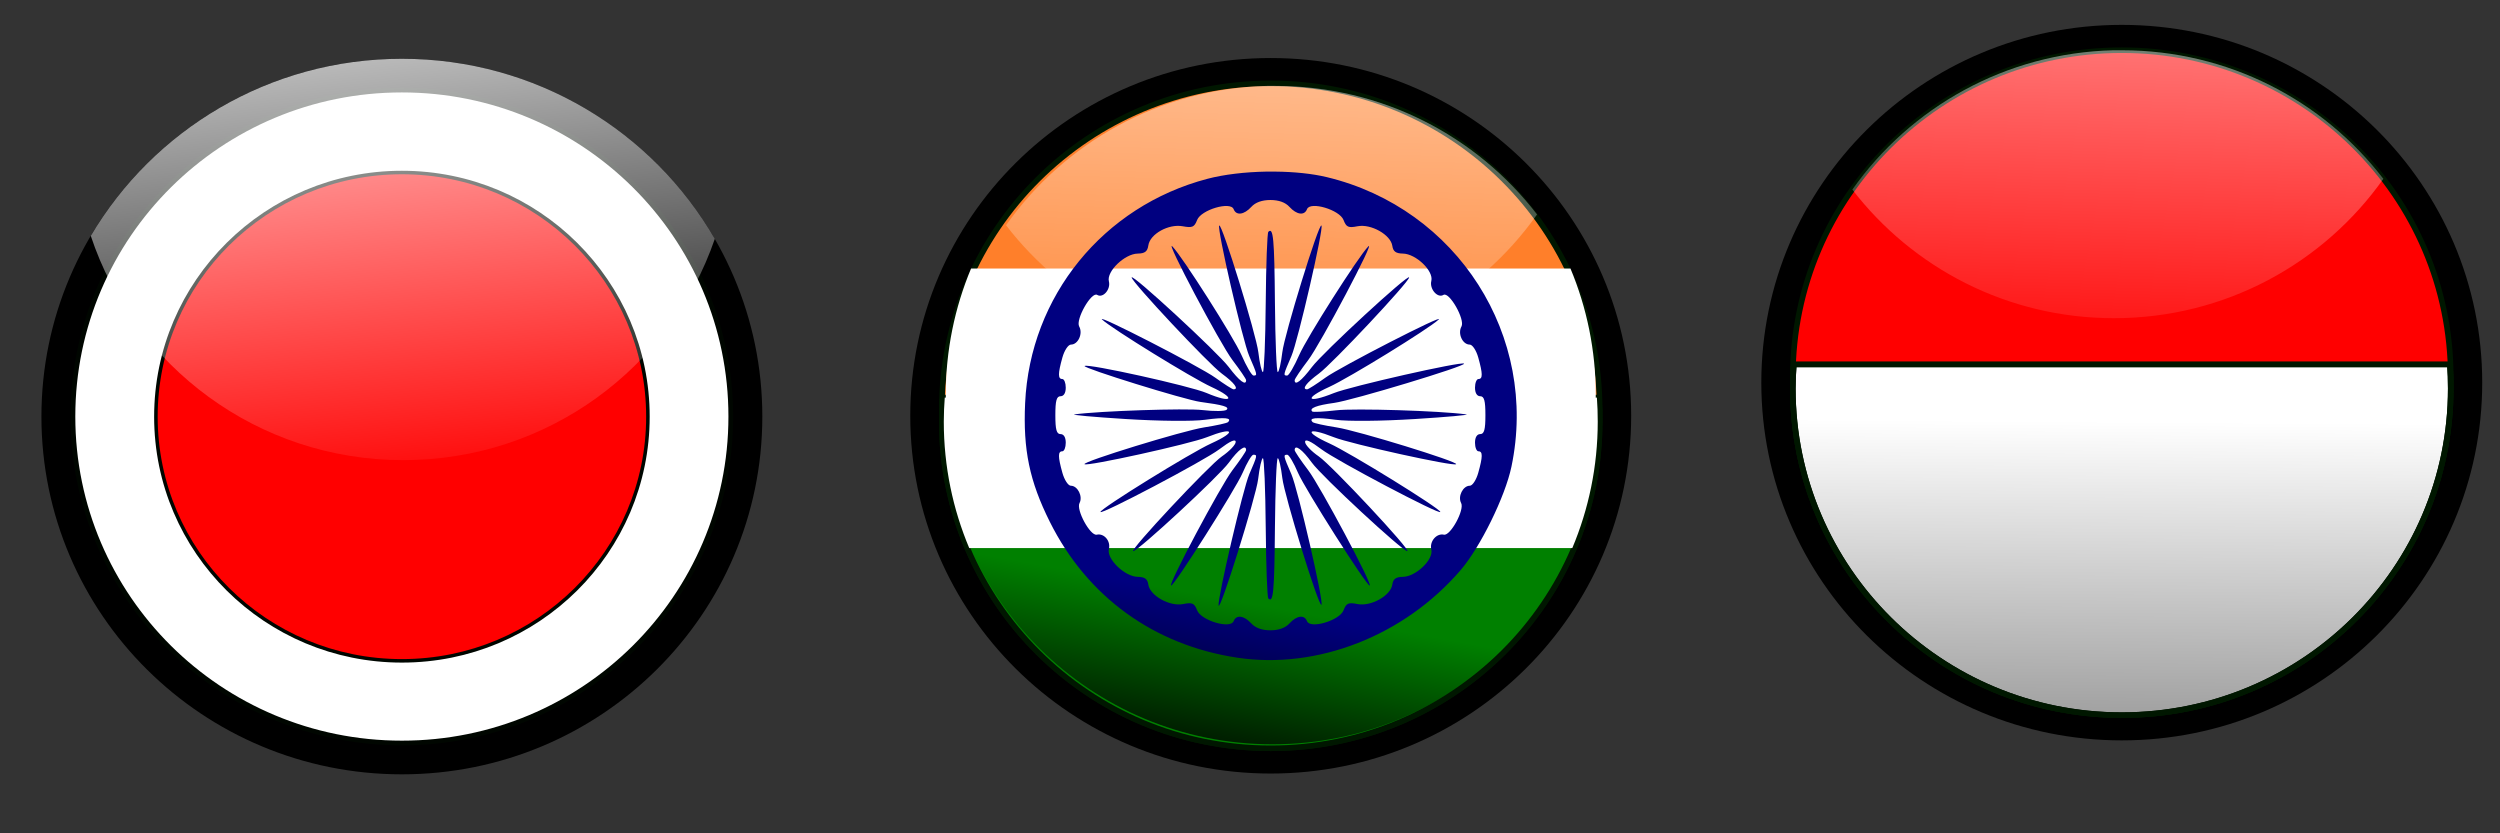
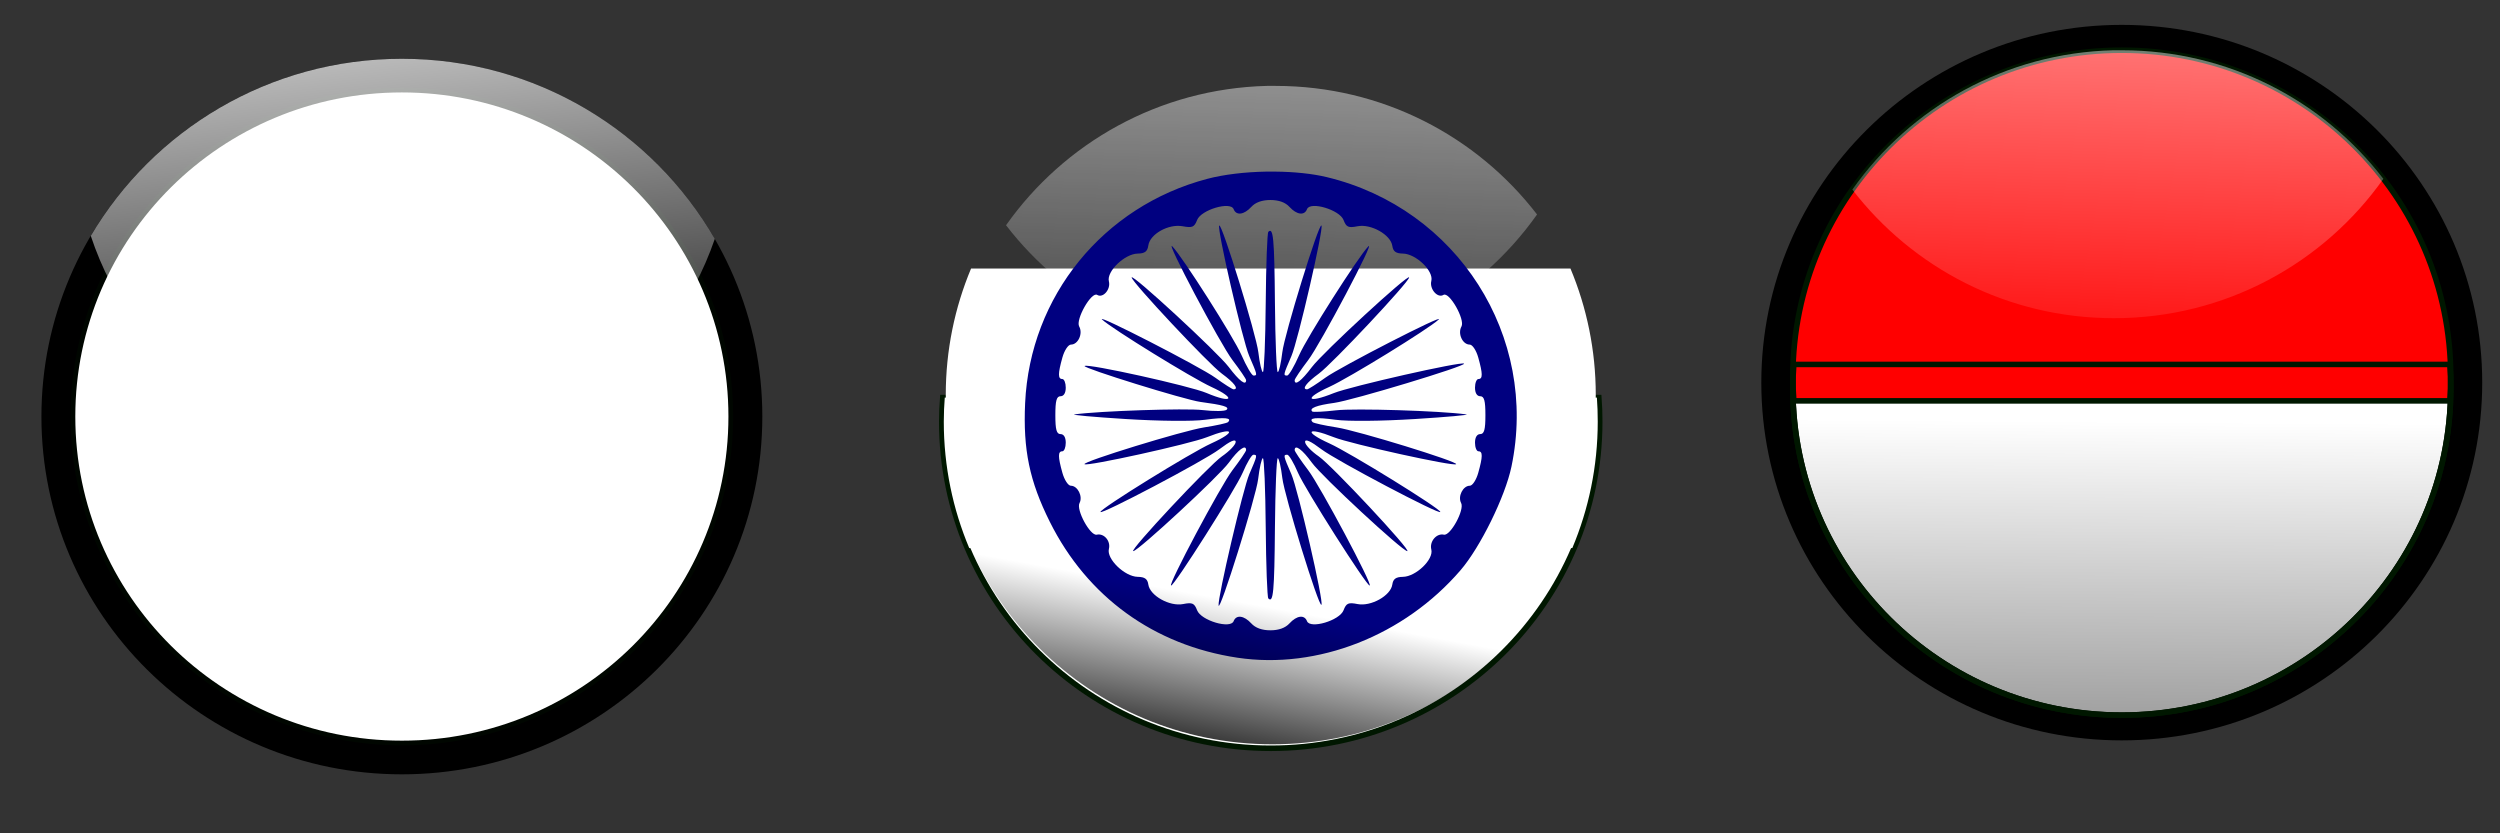
<svg xmlns="http://www.w3.org/2000/svg" xmlns:ns1="http://www.inkscape.org/namespaces/inkscape" xmlns:ns2="http://sodipodi.sourceforge.net/DTD/sodipodi-0.dtd" xmlns:xlink="http://www.w3.org/1999/xlink" width="600" height="200" id="svg3171" version="1.1" ns1:version="0.48.2 r9819" ns2:docname="New document 2">
  <rect width="100%" height="100%" fill="#333333" stroke="none" />
  <defs id="defs3173">
    <linearGradient ns1:collect="always" xlink:href="#linearGradient3846" id="linearGradient4122" gradientUnits="userSpaceOnUse" gradientTransform="translate(259.786,-7.929)" x1="438.571" y1="2280.934" x2="432.857" y2="2479.505" />
    <linearGradient ns1:collect="always" id="linearGradient3846">
      <stop style="stop-color:#ffffff;stop-opacity:1;" offset="0" id="stop3848" />
      <stop style="stop-color:#ffffff;stop-opacity:0;" offset="1" id="stop3850" />
    </linearGradient>
    <linearGradient ns1:collect="always" xlink:href="#linearGradient3883" id="linearGradient4124" gradientUnits="userSpaceOnUse" gradientTransform="translate(0.429,-1.031)" x1="705.714" y1="2568.077" x2="714.286" y2="2521.648" />
    <linearGradient ns1:collect="always" id="linearGradient3883">
      <stop style="stop-color:#000000;stop-opacity:1;" offset="0" id="stop3885" />
      <stop style="stop-color:#000000;stop-opacity:0;" offset="1" id="stop3887" />
    </linearGradient>
    <linearGradient ns1:collect="always" xlink:href="#linearGradient4034" id="linearGradient4056" gradientUnits="userSpaceOnUse" x1="608.571" y1="3271.648" x2="625" y2="3428.076" />
    <linearGradient ns1:collect="always" id="linearGradient4034">
      <stop style="stop-color:#ffffff;stop-opacity:1;" offset="0" id="stop4036" />
      <stop style="stop-color:#ffffff;stop-opacity:0;" offset="1" id="stop4038" />
    </linearGradient>
    <linearGradient ns1:collect="always" xlink:href="#linearGradient3846" id="linearGradient3911" gradientUnits="userSpaceOnUse" gradientTransform="translate(258.571,-8.571)" x1="438.571" y1="2280.934" x2="432.857" y2="2479.505" />
    <linearGradient ns1:collect="always" xlink:href="#linearGradient3883" id="linearGradient3913" gradientUnits="userSpaceOnUse" x1="717.143" y1="2683.791" x2="718.571" y2="2478.076" />
    <linearGradient y2="2478.076" x2="718.571" y1="2683.791" x1="717.143" gradientUnits="userSpaceOnUse" id="linearGradient3169" xlink:href="#linearGradient3883" ns1:collect="always" />
  </defs>
  <ns2:namedview id="base" pagecolor="#ffffff" bordercolor="#666666" borderopacity="1.0" ns1:pageopacity="0.0" ns1:pageshadow="2" ns1:zoom="0.98994949" ns1:cx="398.69693" ns1:cy="113.49603" ns1:document-units="px" ns1:current-layer="layer1" showgrid="false" ns1:window-width="1366" ns1:window-height="716" ns1:window-x="-4" ns1:window-y="-4" ns1:window-maximized="1" />
  <g ns1:label="Layer 1" ns1:groupmode="layer" id="layer1" transform="translate(0,-852.362)">
    <g id="g3903" transform="matrix(0.936,0,0,0.929,-144.06,-1348.563)" ns1:export-filename="C:\Users\Baron\text4132.png" ns1:export-xdpi="90" ns1:export-ydpi="90">
      <path ns2:type="arc" style="fill:#000000;stroke:none" id="path3891" ns2:cx="48.487324" ns2:cy="148.27565" ns2:rx="69.700523" ns2:ry="69.700523" d="m 118.188,148.276 c 0,38.495 -31.206,69.701 -69.701,69.701 -38.495,0 -69.701,-31.206 -69.701,-69.701 0,-38.495 31.206,-69.701 69.701,-69.701 38.495,0 69.701,31.206 69.701,69.701 z" transform="matrix(1.326,0,0,1.326,633.659,2271.368)" />
      <path ns1:connector-curvature="0" style="fill:#ffffff;stroke:#001700;stroke-width:1.433;stroke-opacity:1" d="m 697.958,2553.878 c -46.584,0 -84.344,-37.791 -84.344,-84.375 0,-2.098 0.099,-4.159 0.25,-6.219 l 168.219,0 c 0.151,2.06 0.219,4.12 0.219,6.219 0,46.584 -37.76,84.375 -84.344,84.375 z" id="path3893" />
      <path id="path3895" d="m 697.958,2382.101 c -46.584,0 -84.344,37.791 -84.344,84.375 0,2.098 0.099,4.159 0.25,6.219 l 168.219,0 c 0.151,-2.06 0.219,-4.12 0.219,-6.219 0,-46.584 -37.76,-84.375 -84.344,-84.375 z" style="fill:#ff0000;stroke:#001700;stroke-width:1.433;stroke-opacity:1" ns1:connector-curvature="0" />
      <path ns1:connector-curvature="0" style="fill:url(#linearGradient3911);fill-opacity:1;stroke:none" d="m 695.777,2382.116 c -27.695,0.702 -52.042,14.786 -66.906,36 15.411,20.184 39.707,33.219 67.062,33.219 28.592,0 53.84,-14.239 69.094,-36 -15.41,-20.194 -39.705,-33.219 -67.062,-33.219 -0.728,0 -1.464,-0.018 -2.188,0 z" id="path3897" />
-       <path id="path3899" d="m 697.958,2553.878 c -46.584,0 -84.344,-37.791 -84.344,-84.375 0,-2.098 0.099,-4.159 0.25,-6.219 l 168.219,0 c 0.151,2.06 0.219,4.12 0.219,6.219 0,46.584 -37.76,84.375 -84.344,84.375 z" style="fill:#ffffff;stroke:#001700;stroke-width:1.433;stroke-opacity:1" ns1:connector-curvature="0" />
      <path ns1:connector-curvature="0" style="fill:url(#linearGradient3169);fill-opacity:1;stroke:#001700;stroke-width:1.433;stroke-opacity:1" d="m 697.958,2553.878 c -46.584,0 -84.344,-37.791 -84.344,-84.375 0,-2.098 0.099,-4.159 0.25,-6.219 l 168.219,0 c 0.151,2.06 0.219,4.12 0.219,6.219 0,46.584 -37.76,84.375 -84.344,84.375 z" id="path3901" />
    </g>
    <g id="g4050" transform="matrix(0.936,0,0,0.929,-481.076,-2212.989)" ns1:export-filename="C:\Users\Baron\text4132.png" ns1:export-xdpi="90" ns1:export-ydpi="90">
      <path transform="matrix(1.326,0,0,1.326,552.721,3210.629)" d="m 118.188,148.276 c 0,38.495 -31.206,69.701 -69.701,69.701 -38.495,0 -69.701,-31.206 -69.701,-69.701 0,-38.495 31.206,-69.701 69.701,-69.701 38.495,0 69.701,31.206 69.701,69.701 z" ns2:ry="69.700523" ns2:rx="69.700523" ns2:cy="148.27565" ns2:cx="48.487324" id="path4023" style="fill:#000000;stroke:none" ns2:type="arc" />
      <path ns2:type="arc" style="fill:#ffffff;stroke:#000600;stroke-opacity:1" id="path4025" ns2:cx="48.487324" ns2:cy="148.27565" ns2:rx="69.700523" ns2:ry="69.700523" d="m 118.188,148.276 c 0,38.495 -31.206,69.701 -69.701,69.701 -38.495,0 -69.701,-31.206 -69.701,-69.701 0,-38.495 31.206,-69.701 69.701,-69.701 38.495,0 69.701,31.206 69.701,69.701 z" transform="matrix(1.21,0,0,1.21,558.343,3227.821)" />
-       <path transform="matrix(0.905,0,0,0.905,573.143,3273.081)" d="m 118.188,148.276 c 0,38.495 -31.206,69.701 -69.701,69.701 -38.495,0 -69.701,-31.206 -69.701,-69.701 0,-38.495 31.206,-69.701 69.701,-69.701 38.495,0 69.701,31.206 69.701,69.701 z" ns2:ry="69.700523" ns2:rx="69.700523" ns2:cy="148.27565" ns2:cx="48.487324" id="path4027" style="fill:#ff0000;stroke:#000600;stroke-opacity:1" ns2:type="arc" />
      <path id="path4031" d="m 617.031,3314.812 c -34.013,0 -63.733,18.388 -79.781,45.75 11.08,33.654 42.761,57.938 80.125,57.938 37.076,0 68.566,-23.905 79.875,-57.156 -15.938,-27.795 -45.881,-46.531 -80.219,-46.531 z" style="fill:url(#linearGradient4056);fill-opacity:1;stroke:none" ns1:connector-curvature="0" />
    </g>
    <g transform="matrix(0.936,0,0,0.929,-457.456,-1319.826)" id="g4065" ns1:export-filename="C:\Users\Baron\text4132.png" ns1:export-xdpi="90" ns1:export-ydpi="90">
      <g id="g4111" transform="translate(116.608,-22.367)">
-         <path ns2:type="arc" style="fill:#000000;stroke:none" id="path4067" ns2:cx="48.487324" ns2:cy="148.27565" ns2:rx="69.700523" ns2:ry="69.700523" d="m 118.188,148.276 c 0,38.495 -31.206,69.701 -69.701,69.701 -38.495,0 -69.701,-31.206 -69.701,-69.701 0,-38.495 31.206,-69.701 69.701,-69.701 38.495,0 69.701,31.206 69.701,69.701 z" transform="matrix(1.326,0,0,1.326,633.659,2271.368)" />
        <path ns1:connector-curvature="0" style="fill:#ffffff;stroke:#001700;stroke-width:1.433;stroke-opacity:1" d="m 697.958,2553.878 c -46.584,0 -84.344,-37.791 -84.344,-84.375 0,-2.098 0.099,-4.159 0.25,-6.219 l 168.219,0 c 0.151,2.06 0.219,4.12 0.219,6.219 0,46.584 -37.76,84.375 -84.344,84.375 z" id="path4069" />
-         <path id="path4071" d="m 697.958,2382.101 c -46.584,0 -84.344,37.791 -84.344,84.375 0,2.098 0.099,4.159 0.25,6.219 l 168.219,0 c 0.151,-2.06 0.219,-4.12 0.219,-6.219 0,-46.584 -37.76,-84.375 -84.344,-84.375 z" style="fill:#ff7f2a;stroke:#001700;stroke-width:1.433;stroke-opacity:1" ns1:connector-curvature="0" />
        <path ns1:connector-curvature="0" style="fill:url(#linearGradient4122);fill-opacity:1;stroke:none" d="m 696.991,2382.759 c -27.695,0.702 -52.042,14.786 -66.906,36 15.411,20.184 39.707,33.219 67.062,33.219 28.592,0 53.84,-14.239 69.094,-36 -15.41,-20.194 -39.705,-33.219 -67.062,-33.219 -0.728,0 -1.464,-0.018 -2.188,0 z" id="path4073" />
-         <path id="path4075" d="m 697.958,2553.878 c -46.584,0 -84.344,-37.791 -84.344,-84.375 0,-2.098 0.099,-4.159 0.25,-6.219 l 168.219,0 c 0.151,2.06 0.219,4.12 0.219,6.219 0,46.584 -37.76,84.375 -84.344,84.375 z" style="fill:#008000;stroke:#001700;stroke-width:1.433;stroke-opacity:1" ns1:connector-curvature="0" />
        <path ns1:connector-curvature="0" id="path4085" d="m 614.374,2463.285 c -0.15,2.06 -0.248,4.121 -0.248,6.219 0,11.576 2.329,22.611 6.523,32.656 l 154.631,0 c 4.194,-10.045 6.523,-21.08 6.523,-32.656 0,-2.098 -0.068,-4.159 -0.217,-6.219 l -167.211,0 z" style="fill:#ffffff;stroke:none" />
        <path ns1:connector-curvature="0" style="fill:#ffffff;stroke:none" d="m 614.878,2468.825 c -0.149,-2.06 -0.247,-4.121 -0.247,-6.219 0,-11.576 2.315,-22.611 6.484,-32.656 l 153.699,0 c 4.169,10.045 6.484,21.08 6.484,32.656 0,2.098 -0.067,4.159 -0.216,6.219 l -166.204,0 z" id="path4091" />
        <path id="path2989" d="m 696.812,2404.9 c -5.431,0.099 -10.857,0.739 -15.09,1.862 -26.741,7.095 -45.488,30.337 -46.742,57.942 -0.548,12.053 1.12,20.151 6.336,30.68 9.594,19.368 26.72,31.87 48.104,35.098 20.531,3.1 42.776,-5.696 57.219,-22.621 5.052,-5.92 11.42,-18.976 13.033,-26.706 7.037,-33.726 -13.866,-66.733 -47.382,-74.838 -3.679,-0.89 -8.341,-1.369 -13.145,-1.417 -0.772,-0.01 -1.558,-0.014 -2.334,0 z m 1.056,7.337 c 2.152,0 3.835,0.612 4.891,1.779 1.859,2.054 3.838,2.315 4.502,0.584 0.807,-2.101 8.36,0.162 9.365,2.807 0.702,1.846 1.223,2.084 3.585,1.612 3.442,-0.688 8.513,2.194 8.92,5.058 0.208,1.465 0.911,1.971 2.723,2.001 3.336,0.055 7.924,4.498 7.281,7.059 -0.522,2.08 1.601,4.547 3.112,3.613 1.481,-0.915 5.607,6.394 4.613,8.17 -1.017,1.816 0.274,4.669 2.112,4.669 0.699,0 1.682,1.485 2.195,3.335 1.164,4.189 1.184,5.558 0.056,5.558 -0.489,0 -0.889,1 -0.889,2.223 0,1.383 0.504,2.223 1.334,2.223 1.024,0 1.334,1.136 1.334,4.891 0,3.755 -0.31,4.891 -1.334,4.891 -0.83,0 -1.334,0.84 -1.334,2.223 0,1.223 0.4,2.223 0.889,2.223 1.127,0 1.108,1.369 -0.056,5.558 -0.509,1.834 -1.481,3.335 -2.168,3.335 -1.75,0 -3.133,2.775 -2.223,4.474 0.928,1.736 -2.755,8.544 -4.419,8.17 -1.903,-0.427 -3.741,1.775 -3.224,3.835 0.643,2.56 -3.945,7.003 -7.281,7.059 -1.813,0.03 -2.515,0.536 -2.723,2.001 -0.407,2.864 -5.479,5.718 -8.92,5.03 -2.362,-0.472 -2.883,-0.234 -3.585,1.612 -1.006,2.645 -8.559,4.908 -9.365,2.807 -0.664,-1.732 -2.643,-1.471 -4.502,0.584 -1.056,1.166 -2.739,1.779 -4.891,1.779 -2.152,0 -3.835,-0.612 -4.891,-1.779 -1.859,-2.054 -3.865,-2.315 -4.53,-0.584 -0.806,2.101 -8.36,-0.162 -9.365,-2.807 -0.702,-1.846 -1.223,-2.084 -3.585,-1.612 -3.442,0.688 -8.513,-2.166 -8.921,-5.03 -0.208,-1.465 -0.911,-1.971 -2.723,-2.001 -3.338,-0.055 -8.034,-4.638 -7.392,-7.197 0.514,-2.048 -1.232,-4.118 -3.112,-3.696 -1.664,0.374 -5.347,-6.435 -4.419,-8.17 0.909,-1.699 -0.474,-4.474 -2.223,-4.474 -0.686,0 -1.658,-1.501 -2.168,-3.335 -1.163,-4.189 -1.156,-5.558 -0.028,-5.558 0.489,0 0.889,-1 0.889,-2.223 0,-1.383 -0.504,-2.223 -1.334,-2.223 -1.024,0 -1.334,-1.136 -1.334,-4.891 0,-3.755 0.31,-4.891 1.334,-4.891 0.83,0 1.334,-0.84 1.334,-2.223 0,-1.223 -0.4,-2.223 -0.889,-2.223 -1.128,0 -1.136,-1.369 0.028,-5.558 0.514,-1.85 1.496,-3.335 2.195,-3.335 1.838,0 3.129,-2.852 2.112,-4.669 -0.994,-1.777 3.132,-9.085 4.613,-8.17 1.496,0.925 3.52,-1.434 3.001,-3.502 -0.642,-2.559 4.054,-7.115 7.392,-7.17 1.847,-0.03 2.502,-0.549 2.723,-2.112 0.418,-2.947 5.191,-5.622 8.809,-4.947 2.468,0.461 2.995,0.233 3.696,-1.612 1.002,-2.635 8.561,-4.902 9.365,-2.807 0.664,1.732 2.671,1.471 4.53,-0.584 1.056,-1.166 2.739,-1.779 4.891,-1.779 z m -13.117,6.586 c -0.643,0.643 6.007,29.794 7.698,33.737 2.093,4.883 2.141,5.03 1.084,5.03 -0.425,0 -1.82,-2.392 -3.085,-5.308 -1.969,-4.541 -15.139,-25.4 -17.702,-28.04 -2.08,-2.143 12.261,25.195 15.396,29.346 1.915,2.537 3.502,4.874 3.502,5.197 0,1.539 -1.743,0.217 -4.446,-3.39 -2.846,-3.798 -24.9,-24.304 -24.9,-23.149 0,1.149 19.715,22.335 23.121,24.844 3.209,2.364 4.459,4.057 3.001,4.057 -0.301,0 -2.402,-1.347 -4.669,-3.001 -3.84,-2.803 -30.97,-16.836 -29.013,-15.006 2.529,2.364 23.004,15.077 28.012,17.396 6.499,3.01 5.383,4.4 -1.251,1.556 -4.204,-1.802 -30.555,-7.684 -31.264,-6.975 -0.534,0.534 25.762,8.759 29.68,9.282 5.842,0.779 7.537,1.289 6.725,2.029 -0.438,0.399 -3.179,0.429 -6.114,0.084 -4.425,-0.522 -26.504,0.225 -32.903,1.112 -0.978,0.136 4.913,0.68 13.117,1.195 8.689,0.545 17.192,0.629 20.37,0.195 5.098,-0.697 7.016,-0.513 5.891,0.611 -0.261,0.261 -3.02,0.871 -6.142,1.362 -5.411,0.851 -31.284,8.873 -30.652,9.504 0.636,0.636 26.975,-5.215 31.375,-6.975 6.918,-2.767 7.823,-1.454 1.112,1.612 -5.256,2.401 -28.401,16.829 -28.401,17.702 0,0.883 26.669,-13.281 30.458,-16.174 2.823,-2.155 4.224,-2.785 4.224,-1.917 0,0.714 -1.612,2.404 -3.557,3.752 -3.261,2.26 -23.867,24.455 -22.704,24.455 1.223,0 22.03,-19.417 24.511,-22.871 2.447,-3.407 4.419,-4.84 4.419,-3.224 0,0.322 -1.586,2.66 -3.502,5.197 -3.05,4.04 -16.643,29.791 -15.729,29.791 0.855,0 16.563,-24.945 18.341,-29.124 1.093,-2.568 2.322,-4.669 2.751,-4.669 1.066,0 1.052,0.174 -1.056,5.058 -1.544,3.578 -8.086,31.751 -7.865,33.876 0.22,2.108 9.623,-28.138 10.143,-32.625 0.347,-2.985 0.904,-5.42 1.223,-5.419 0.319,5e-4 0.637,8.043 0.723,17.869 0.085,9.826 0.385,18.087 0.667,18.369 1.277,1.277 1.551,-1.644 1.695,-18.369 0.085,-9.826 0.412,-17.868 0.723,-17.869 0.31,-6e-4 0.837,2.301 1.167,5.113 0.543,4.626 9.362,33.434 10.032,32.764 0.651,-0.651 -6.001,-29.779 -7.698,-33.709 -2.108,-4.884 -2.122,-5.058 -1.056,-5.058 0.429,0 1.658,2.101 2.751,4.669 1.778,4.179 17.514,29.124 18.369,29.124 0.914,0 -12.707,-25.751 -15.757,-29.791 -1.915,-2.537 -3.474,-4.874 -3.474,-5.197 0,-1.619 1.959,-0.174 4.419,3.251 2.534,3.528 23.21,22.843 24.455,22.843 1.185,0 -19.36,-22.157 -22.676,-24.455 -1.945,-1.348 -3.529,-3.038 -3.529,-3.752 0,-0.868 1.401,-0.238 4.224,1.917 3.788,2.893 30.458,17.056 30.458,16.174 0,-0.874 -23.173,-15.301 -28.429,-17.702 -6.712,-3.066 -5.806,-4.379 1.112,-1.612 4.4,1.76 30.739,7.612 31.375,6.975 0.632,-0.631 -25.241,-8.653 -30.652,-9.504 -3.122,-0.491 -5.88,-1.1 -6.142,-1.362 -1.124,-1.124 0.794,-1.309 5.891,-0.611 3.178,0.435 11.681,0.351 20.37,-0.195 8.204,-0.515 14.122,-1.06 13.145,-1.195 -6.702,-0.928 -28.622,-1.616 -33.376,-1.056 -3.171,0.374 -5.936,0.511 -6.142,0.306 -0.841,-0.842 1.09,-1.606 5.641,-2.223 4.62,-0.627 33.926,-9.557 33.292,-10.143 -0.671,-0.621 -29.065,5.854 -33.403,7.614 -6.885,2.794 -7.834,1.449 -1.139,-1.612 4.982,-2.278 25.43,-14.955 28.012,-17.369 1.957,-1.829 -25.201,12.203 -29.04,15.007 -2.266,1.655 -4.367,3.001 -4.669,3.001 -1.457,0 -0.208,-1.693 3.001,-4.057 3.406,-2.509 23.149,-23.695 23.149,-24.844 0,-1.155 -22.082,19.351 -24.927,23.149 -2.703,3.608 -4.419,4.929 -4.419,3.39 0,-0.322 1.558,-2.66 3.474,-5.197 3.134,-4.151 17.476,-31.489 15.396,-29.346 -2.563,2.64 -15.733,23.499 -17.702,28.04 -1.265,2.916 -2.659,5.308 -3.085,5.308 -1.057,0 -1.01,-0.147 1.084,-5.03 1.69,-3.943 8.34,-33.094 7.698,-33.737 -0.669,-0.669 -9.49,28.144 -10.032,32.764 -0.33,2.812 -0.857,5.114 -1.167,5.113 -0.311,-5e-4 -0.637,-8.043 -0.723,-17.869 -0.145,-16.725 -0.418,-19.646 -1.695,-18.369 -0.282,0.282 -0.582,8.543 -0.667,18.369 -0.085,9.826 -0.412,17.868 -0.723,17.869 -0.31,6e-4 -0.837,-2.301 -1.167,-5.113 -0.542,-4.62 -9.363,-33.433 -10.032,-32.764 z" style="fill:#000080" ns1:connector-curvature="0" />
        <path ns1:connector-curvature="0" style="fill:url(#linearGradient4124);fill-opacity:1;stroke:none" d="m 698.387,2552.847 c -46.584,0 -84.344,-37.791 -84.344,-84.375 0,-2.098 0.099,-4.159 0.25,-6.219 l 168.219,0 c 0.151,2.06 0.219,4.12 0.219,6.219 0,46.584 -37.76,84.375 -84.344,84.375 z" id="path4077" />
      </g>
    </g>
  </g>
</svg>